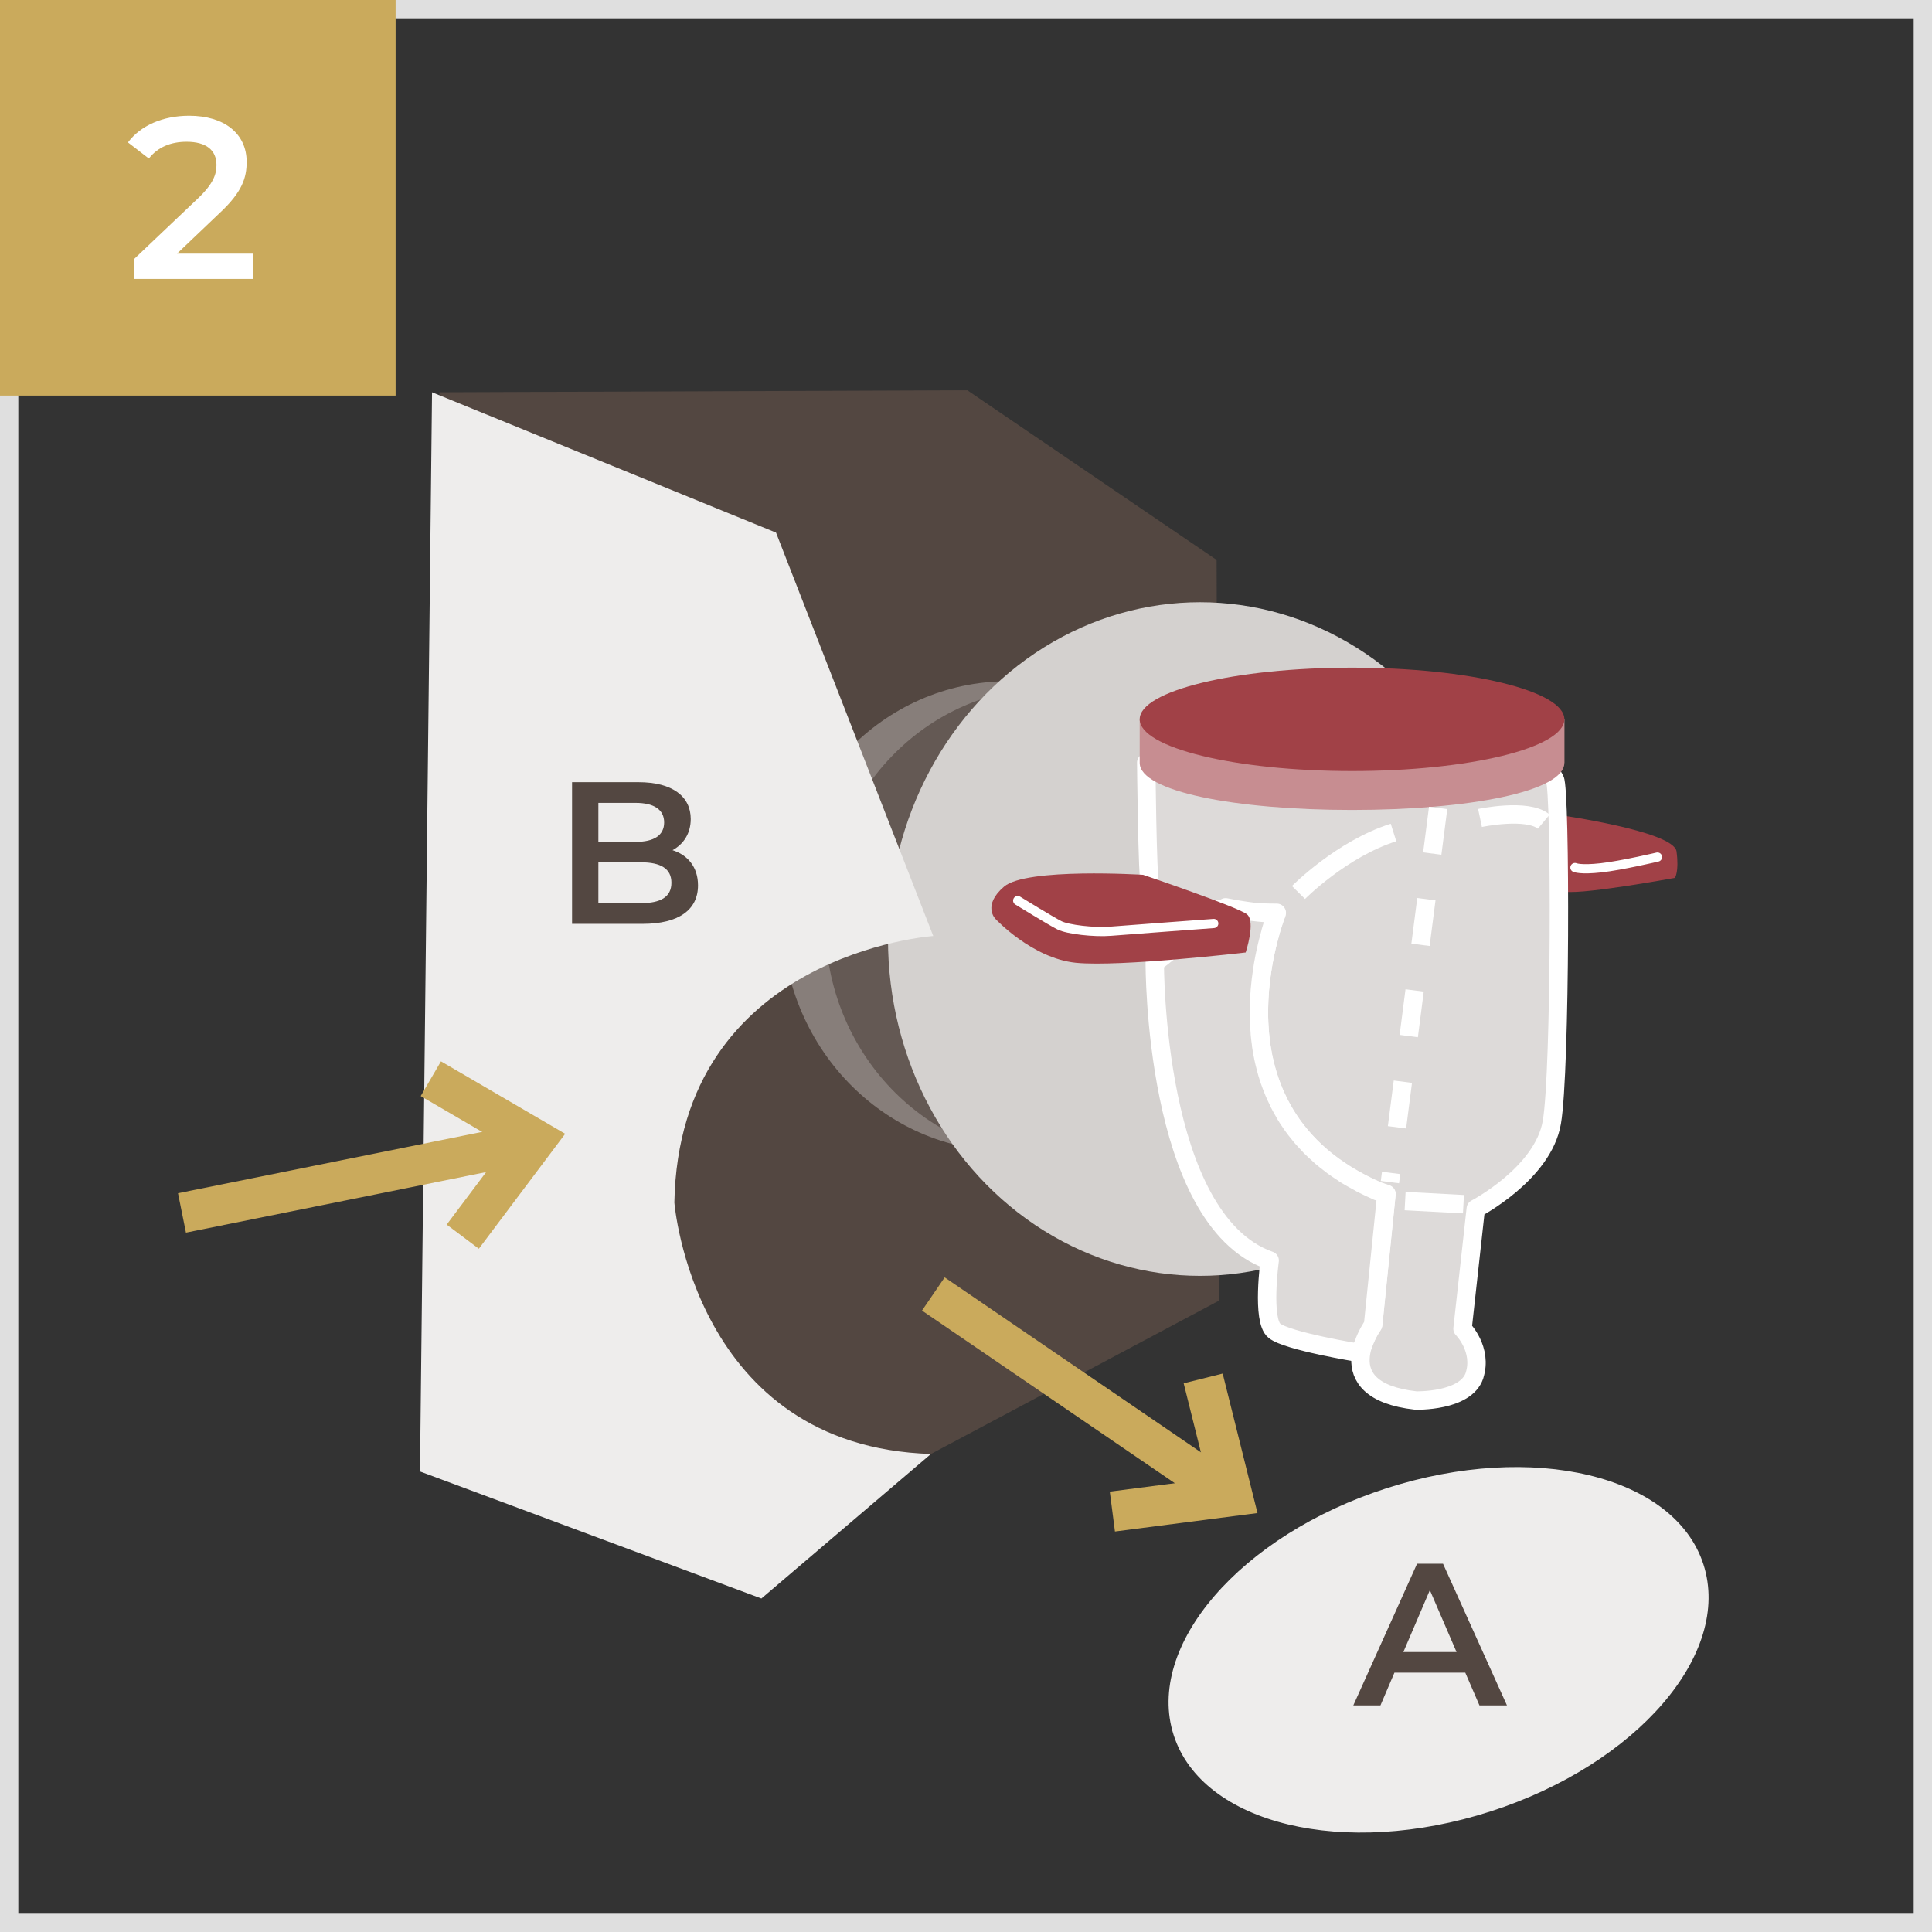
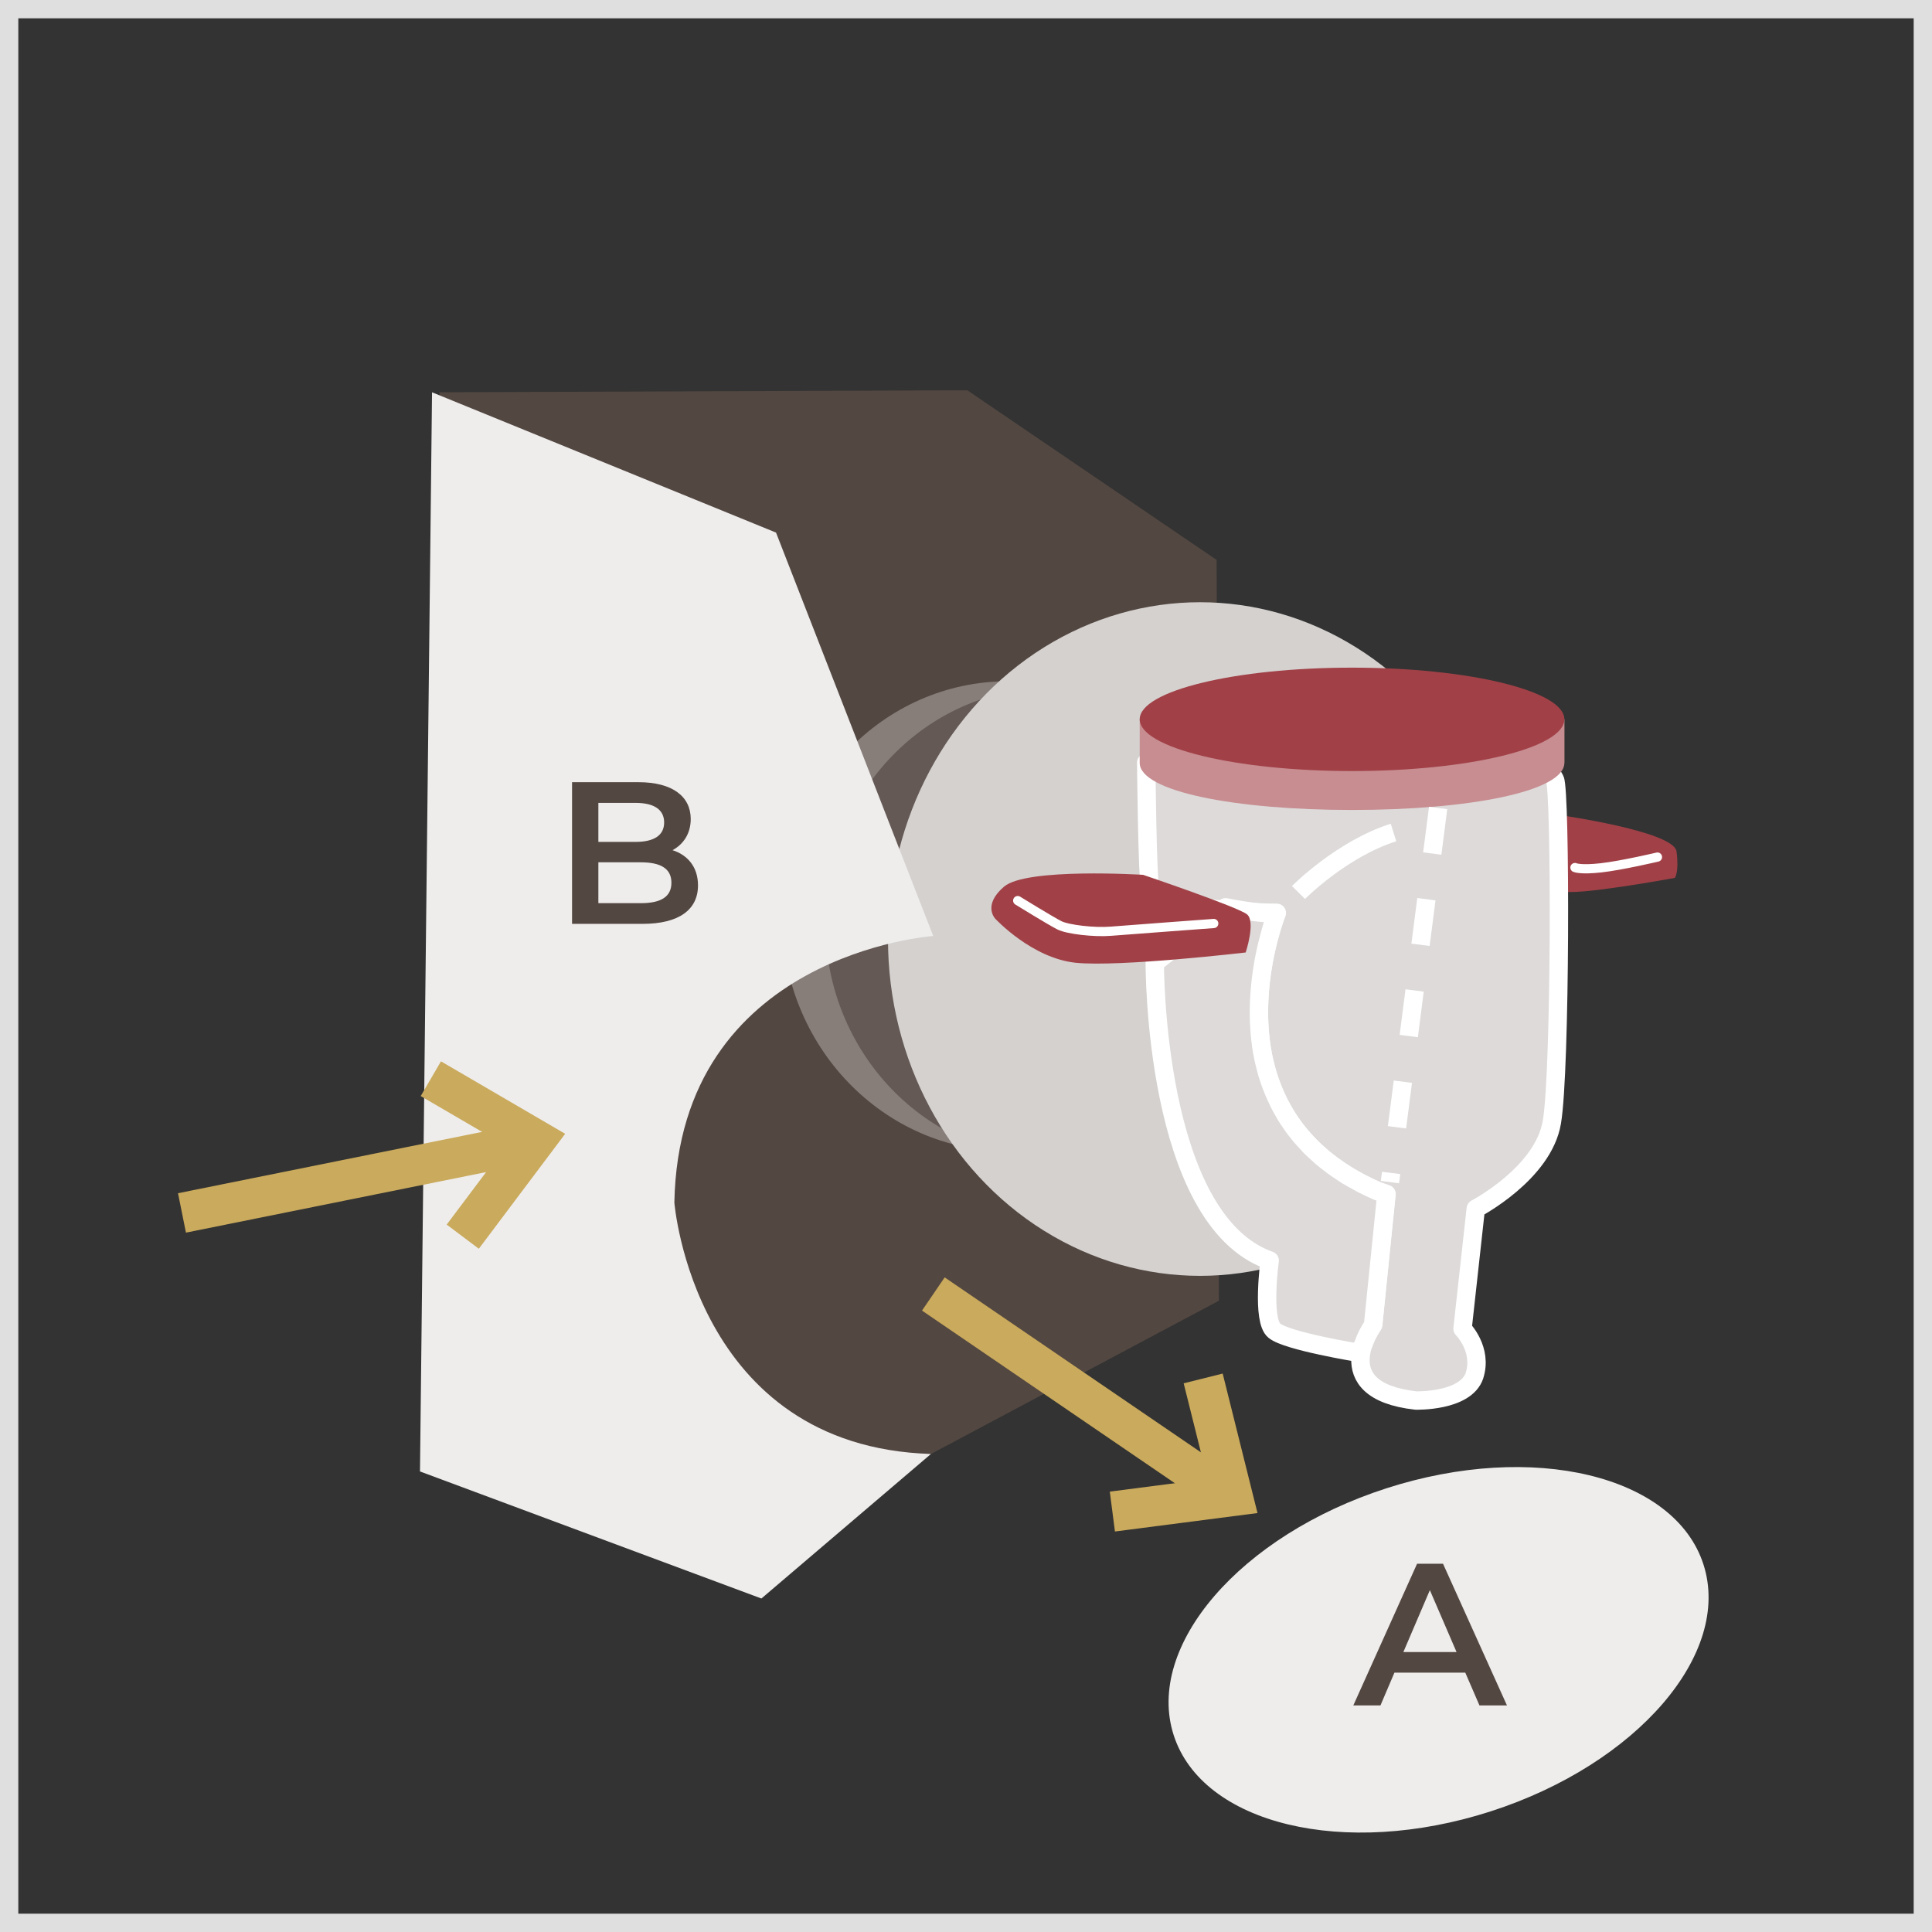
<svg xmlns="http://www.w3.org/2000/svg" id="_レイヤー_2" viewBox="0 0 210 210">
  <rect x="0" y="0" width="210" height="210" fill="#333333" stroke="none" />
  <defs>
    <style>.cls-1{fill:#caaa5c;}.cls-2,.cls-3,.cls-4,.cls-5,.cls-6,.cls-7,.cls-8,.cls-9,.cls-10,.cls-11{fill-rule:evenodd;}.cls-2,.cls-12{fill:#534741;}.cls-3,.cls-13,.cls-14,.cls-7,.cls-8,.cls-15{fill:none;}.cls-3,.cls-4,.cls-14,.cls-7,.cls-15,.cls-9,.cls-10{stroke:#fff;}.cls-3,.cls-4,.cls-9{stroke-linecap:round;stroke-linejoin:round;}.cls-13,.cls-14,.cls-7,.cls-8,.cls-15,.cls-10{stroke-miterlimit:10;}.cls-13,.cls-8{stroke:#caaa5c;stroke-width:4.37px;}.cls-16,.cls-9,.cls-10{fill:#fff;}.cls-4{fill:#dddad9;}.cls-4,.cls-14,.cls-7,.cls-15,.cls-10{stroke-width:2px;}.cls-17{fill:#877e7a;}.cls-5{fill:#c78d91;}.cls-6{fill:#a14147;}.cls-18{fill:#645954;}.cls-15{stroke-dasharray:0 0 5 5;}.cls-11,.cls-19{fill:#eeedec;}.cls-20{fill:#d4d1cf;}.cls-21{fill:#dfdfdf;}</style>
  </defs>
  <g id="object">
    <g>
      <polygon class="cls-2" points="101.19 158.04 132.49 141.38 132.24 60.86 105.14 42.42 47.76 42.64 46.46 159.94 101.19 158.04" />
      <ellipse class="cls-17" cx="109.56" cy="99.59" rx="24.55" ry="25.54" />
      <ellipse class="cls-18" cx="114.26" cy="100.3" rx="24.55" ry="25.54" />
      <ellipse class="cls-20" cx="130.44" cy="102.07" rx="33.92" ry="36.61" />
      <path class="cls-11" d="M101.19,158.04c-25.79-.8-27.89-27.33-27.89-27.33,.51-27.08,28.14-28.97,28.14-28.97l-17.09-43.85-37.39-15.25-1.31,117.3,37.11,13.81,18.43-15.71Z" />
      <path class="cls-6" d="M182.05,95.42s.48-.63,.18-2.88c-.33-2.22-12.89-3.97-12.89-3.97l.48,8.27c1.11,.63,12.24-1.42,12.24-1.42" />
      <path class="cls-4" d="M160.26,149.54c.94-2.88-1.29-5.11-1.29-5.11l1.44-13.05s7.33-3.82,8.27-9.4c.96-5.56,.96-36.13,.33-37.25l-.63-1.11-43.79-.73s.11,12.23,.42,13.82c.33,1.59,8.99,2.51,13.77,2.51,0,0-8.77,21.64,10.97,30.23l.96,.33-1.44,14.16s-5.26,7.18,4.63,8.29c0,0,5.41,.15,6.37-2.71" />
      <ellipse class="cls-19" cx="156.38" cy="179.31" rx="30.25" ry="18.45" transform="translate(-47.47 56.62) rotate(-17.86)" />
      <path class="cls-12" d="M159.27,181.81h-7.7l-1.52,3.56h-2.95l6.93-15.4h2.82l6.95,15.4h-2.99l-1.54-3.56Zm-.95-2.24l-2.9-6.73-2.88,6.73h5.79Z" />
      <g>
        <line class="cls-13" x1="101.45" y1="140.65" x2="134.07" y2="162.92" />
        <polyline class="cls-8" points="130.78 149.83 133.97 162.61 120.91 164.3" />
      </g>
      <path class="cls-12" d="M75.87,96.24c0,2.64-2.07,4.18-6.03,4.18h-7.66v-15.4h7.22c3.7,0,5.68,1.56,5.68,4,0,1.58-.79,2.75-1.98,3.39,1.65,.53,2.77,1.83,2.77,3.83Zm-10.83-8.98v4.25h4.05c1.98,0,3.1-.7,3.1-2.11s-1.12-2.13-3.1-2.13h-4.05Zm7.94,8.69c0-1.54-1.17-2.22-3.32-2.22h-4.62v4.44h4.62c2.16,0,3.32-.68,3.32-2.22Z" />
      <g>
        <line class="cls-13" x1="19.78" y1="131.84" x2="58.5" y2="124.03" />
        <polyline class="cls-8" points="46.83 117.25 58.21 123.89 50.3 134.42" />
      </g>
      <path class="cls-5" d="M170.04,82.92c0,3.11-10.36,5.12-23.08,5.12s-23.08-2.02-23.08-5.12v-4.74h46.17v4.74Z" />
      <path class="cls-6" d="M170.04,78.18c0-3.08-10.36-5.61-23.08-5.61s-23.08,2.52-23.08,5.61,10.33,5.63,23.08,5.63,23.08-2.52,23.08-5.63" />
      <line class="cls-15" x1="156.32" y1="87.82" x2="151.08" y2="128.49" />
-       <line class="cls-14" x1="152.73" y1="130.55" x2="159.07" y2="130.89" />
      <path class="cls-7" d="M141.14,97.01s4.69-4.74,10.33-6.52" />
-       <path class="cls-10" d="M160.87,88.91s5.15-1.09,6.93,.4" />
      <path class="cls-4" d="M149.23,144.01s0,0,0-.01c.01-.02,.02-.03,.02-.03l1.44-14.16-.96-.33c-.62-.27-1.2-.55-1.77-.84-.15-.08-.29-.17-.44-.25-.4-.22-.8-.43-1.17-.66-.15-.09-.29-.19-.43-.29-.35-.23-.7-.45-1.02-.69-.14-.1-.25-.2-.38-.3-.31-.24-.63-.48-.92-.73-.12-.1-.22-.21-.33-.31-.29-.26-.57-.51-.84-.78-.09-.09-.17-.19-.26-.29-.27-.28-.53-.56-.77-.84-.08-.09-.14-.19-.22-.28-.24-.29-.48-.59-.69-.89-.06-.08-.11-.17-.17-.25-.22-.31-.43-.63-.62-.95-.04-.07-.08-.15-.12-.22-.19-.33-.38-.66-.55-1-.03-.07-.06-.13-.09-.2-.17-.35-.33-.69-.48-1.04-.03-.06-.04-.12-.07-.18-.15-.36-.28-.72-.41-1.08-.02-.05-.03-.1-.05-.16-.12-.37-.24-.74-.33-1.11-.01-.04-.02-.08-.03-.12-.1-.38-.19-.76-.27-1.14,0-.04-.01-.07-.02-.11-.08-.39-.14-.77-.2-1.15,0-.02,0-.05,0-.07-.06-.39-.1-.79-.14-1.17,0-.02,0-.04,0-.06-.03-.39-.06-.78-.08-1.17,0-.02,0-.04,0-.05-.02-.39-.02-.77-.02-1.15,0,0,0-.01,0-.02,0-.39,.01-.77,.03-1.15,0-.01,0-.02,0-.04,.02-.37,.04-.74,.07-1.1,0,0,0,0,0-.01,.03-.37,.07-.72,.11-1.07,0,0,0,0,0-.01,.04-.35,.09-.69,.14-1.03,0,0,0,0,0-.01,.15-1.01,.34-1.93,.53-2.73,0,0,0,0,0,0,.13-.54,.26-1.02,.38-1.45,0-.01,0-.02,0-.03,.06-.2,.12-.4,.17-.57,0,0,0,0,0,0,.06-.18,.11-.34,.16-.49,0-.02,.01-.04,.02-.07,.04-.12,.08-.24,.11-.34,0-.02,.01-.04,.02-.06,.03-.09,.06-.17,.09-.24,0-.02,0-.03,.02-.04,.02-.06,.04-.11,.05-.14,.02-.04,.02-.06,.02-.06,0,0-.01,0-.02,0h0c-1.52,0-3.51-.27-5.52-.67l-7.7,6.04s-.13,27.9,12.49,32.35c0,0-.89,6.52,.51,7.63,1.37,1.14,9.2,2.41,9.2,2.41l.48-.94c.36-1.05,.9-1.86,1.03-2.05Z" />
      <path class="cls-6" d="M135.4,103.53s1.11-3.34,.15-4.14c-.94-.79-11.3-4.3-11.3-4.3,0,0-12.72-.8-15.12,1.29-2.38,2.04-.94,3.49-.94,3.49,0,0,3.97,4.29,8.75,4.78,4.78,.48,18.46-1.12,18.46-1.12" />
      <path class="cls-3" d="M110.62,97.89s3.65,2.25,4.54,2.69c.89,.45,3.76,.79,5.59,.64,1.83-.15,11.18-.84,11.18-.84" />
      <path class="cls-9" d="M171.19,94.3s.59,.28,2.83,.03,6.14-1.17,6.14-1.17" />
      <path class="cls-21" d="M208.01,1.99V208.01H1.99V1.99H208.01M210,0H0V210H210V0h0Z" />
      <g>
-         <rect class="cls-1" x="0" width="43" height="43" />
-         <path class="cls-16" d="M27.48,27.57v2.75H14.58v-2.17l6.95-6.6c1.7-1.62,2-2.65,2-3.62,0-1.6-1.1-2.52-3.25-2.52-1.7,0-3.12,.57-4.1,1.82l-2.27-1.75c1.35-1.82,3.77-2.9,6.65-2.9,3.8,0,6.25,1.92,6.25,5.02,0,1.7-.47,3.25-2.9,5.52l-4.67,4.45h8.25Z" />
-       </g>
+         </g>
    </g>
  </g>
</svg>